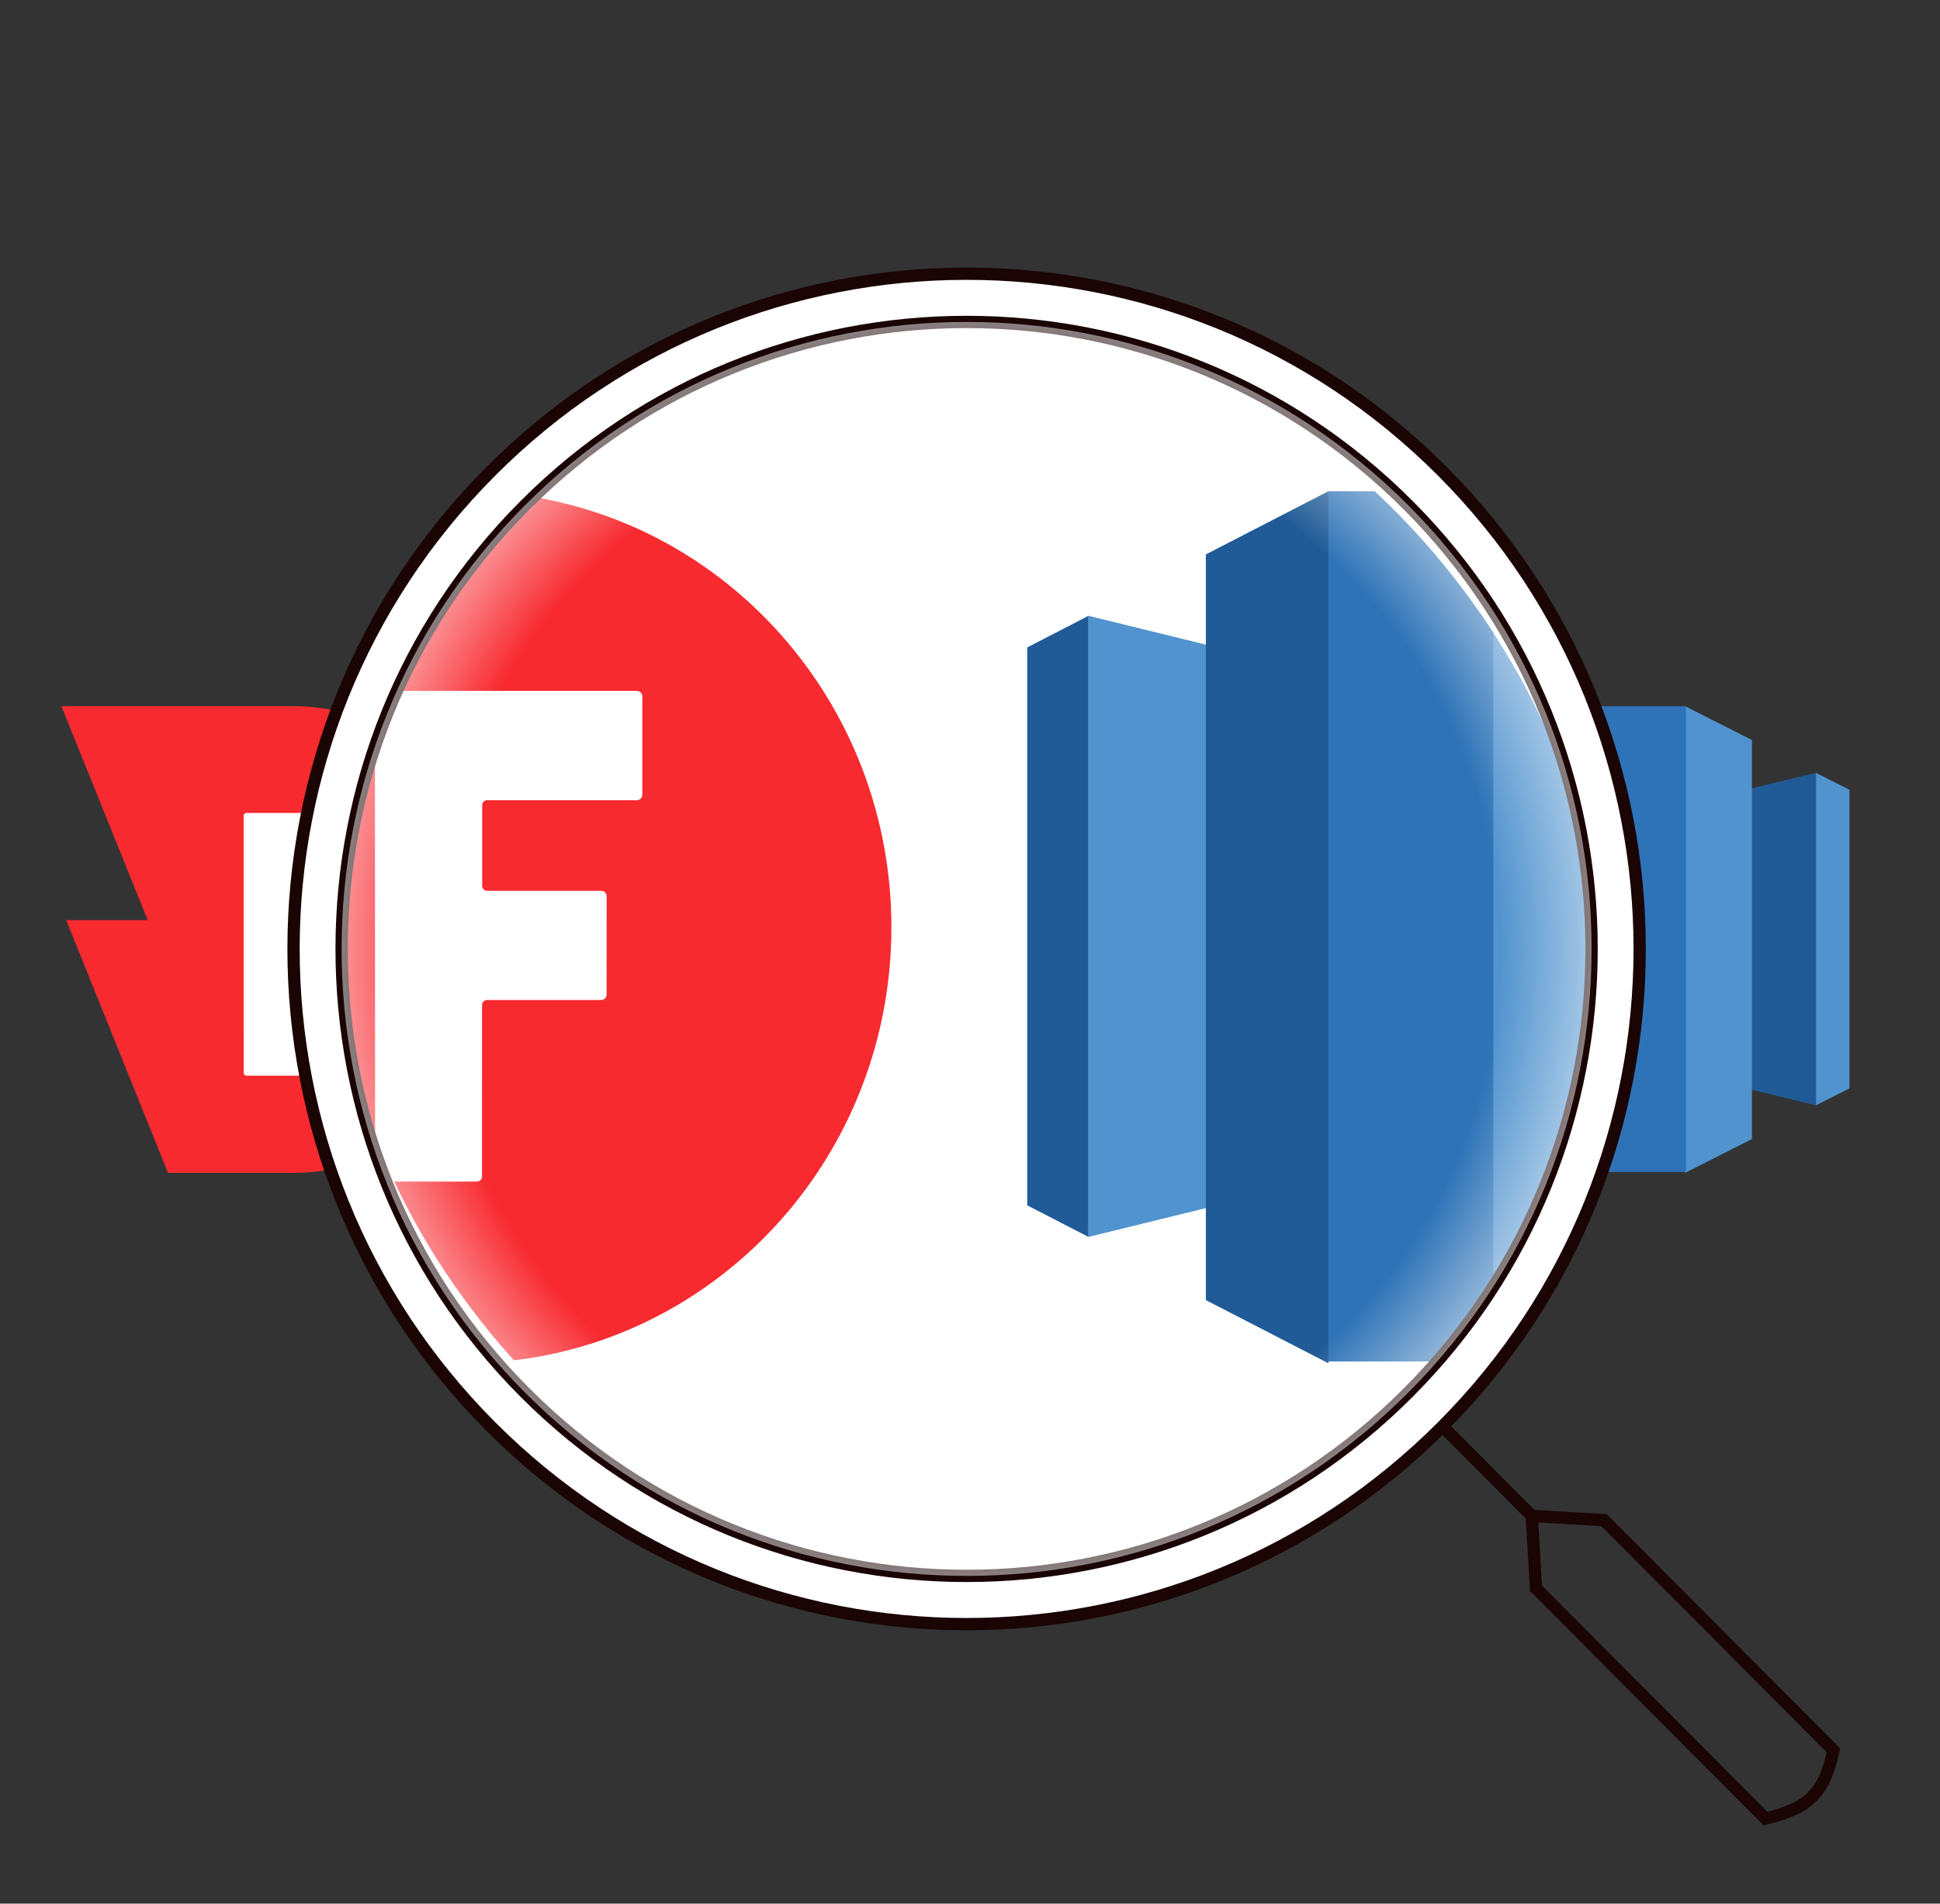
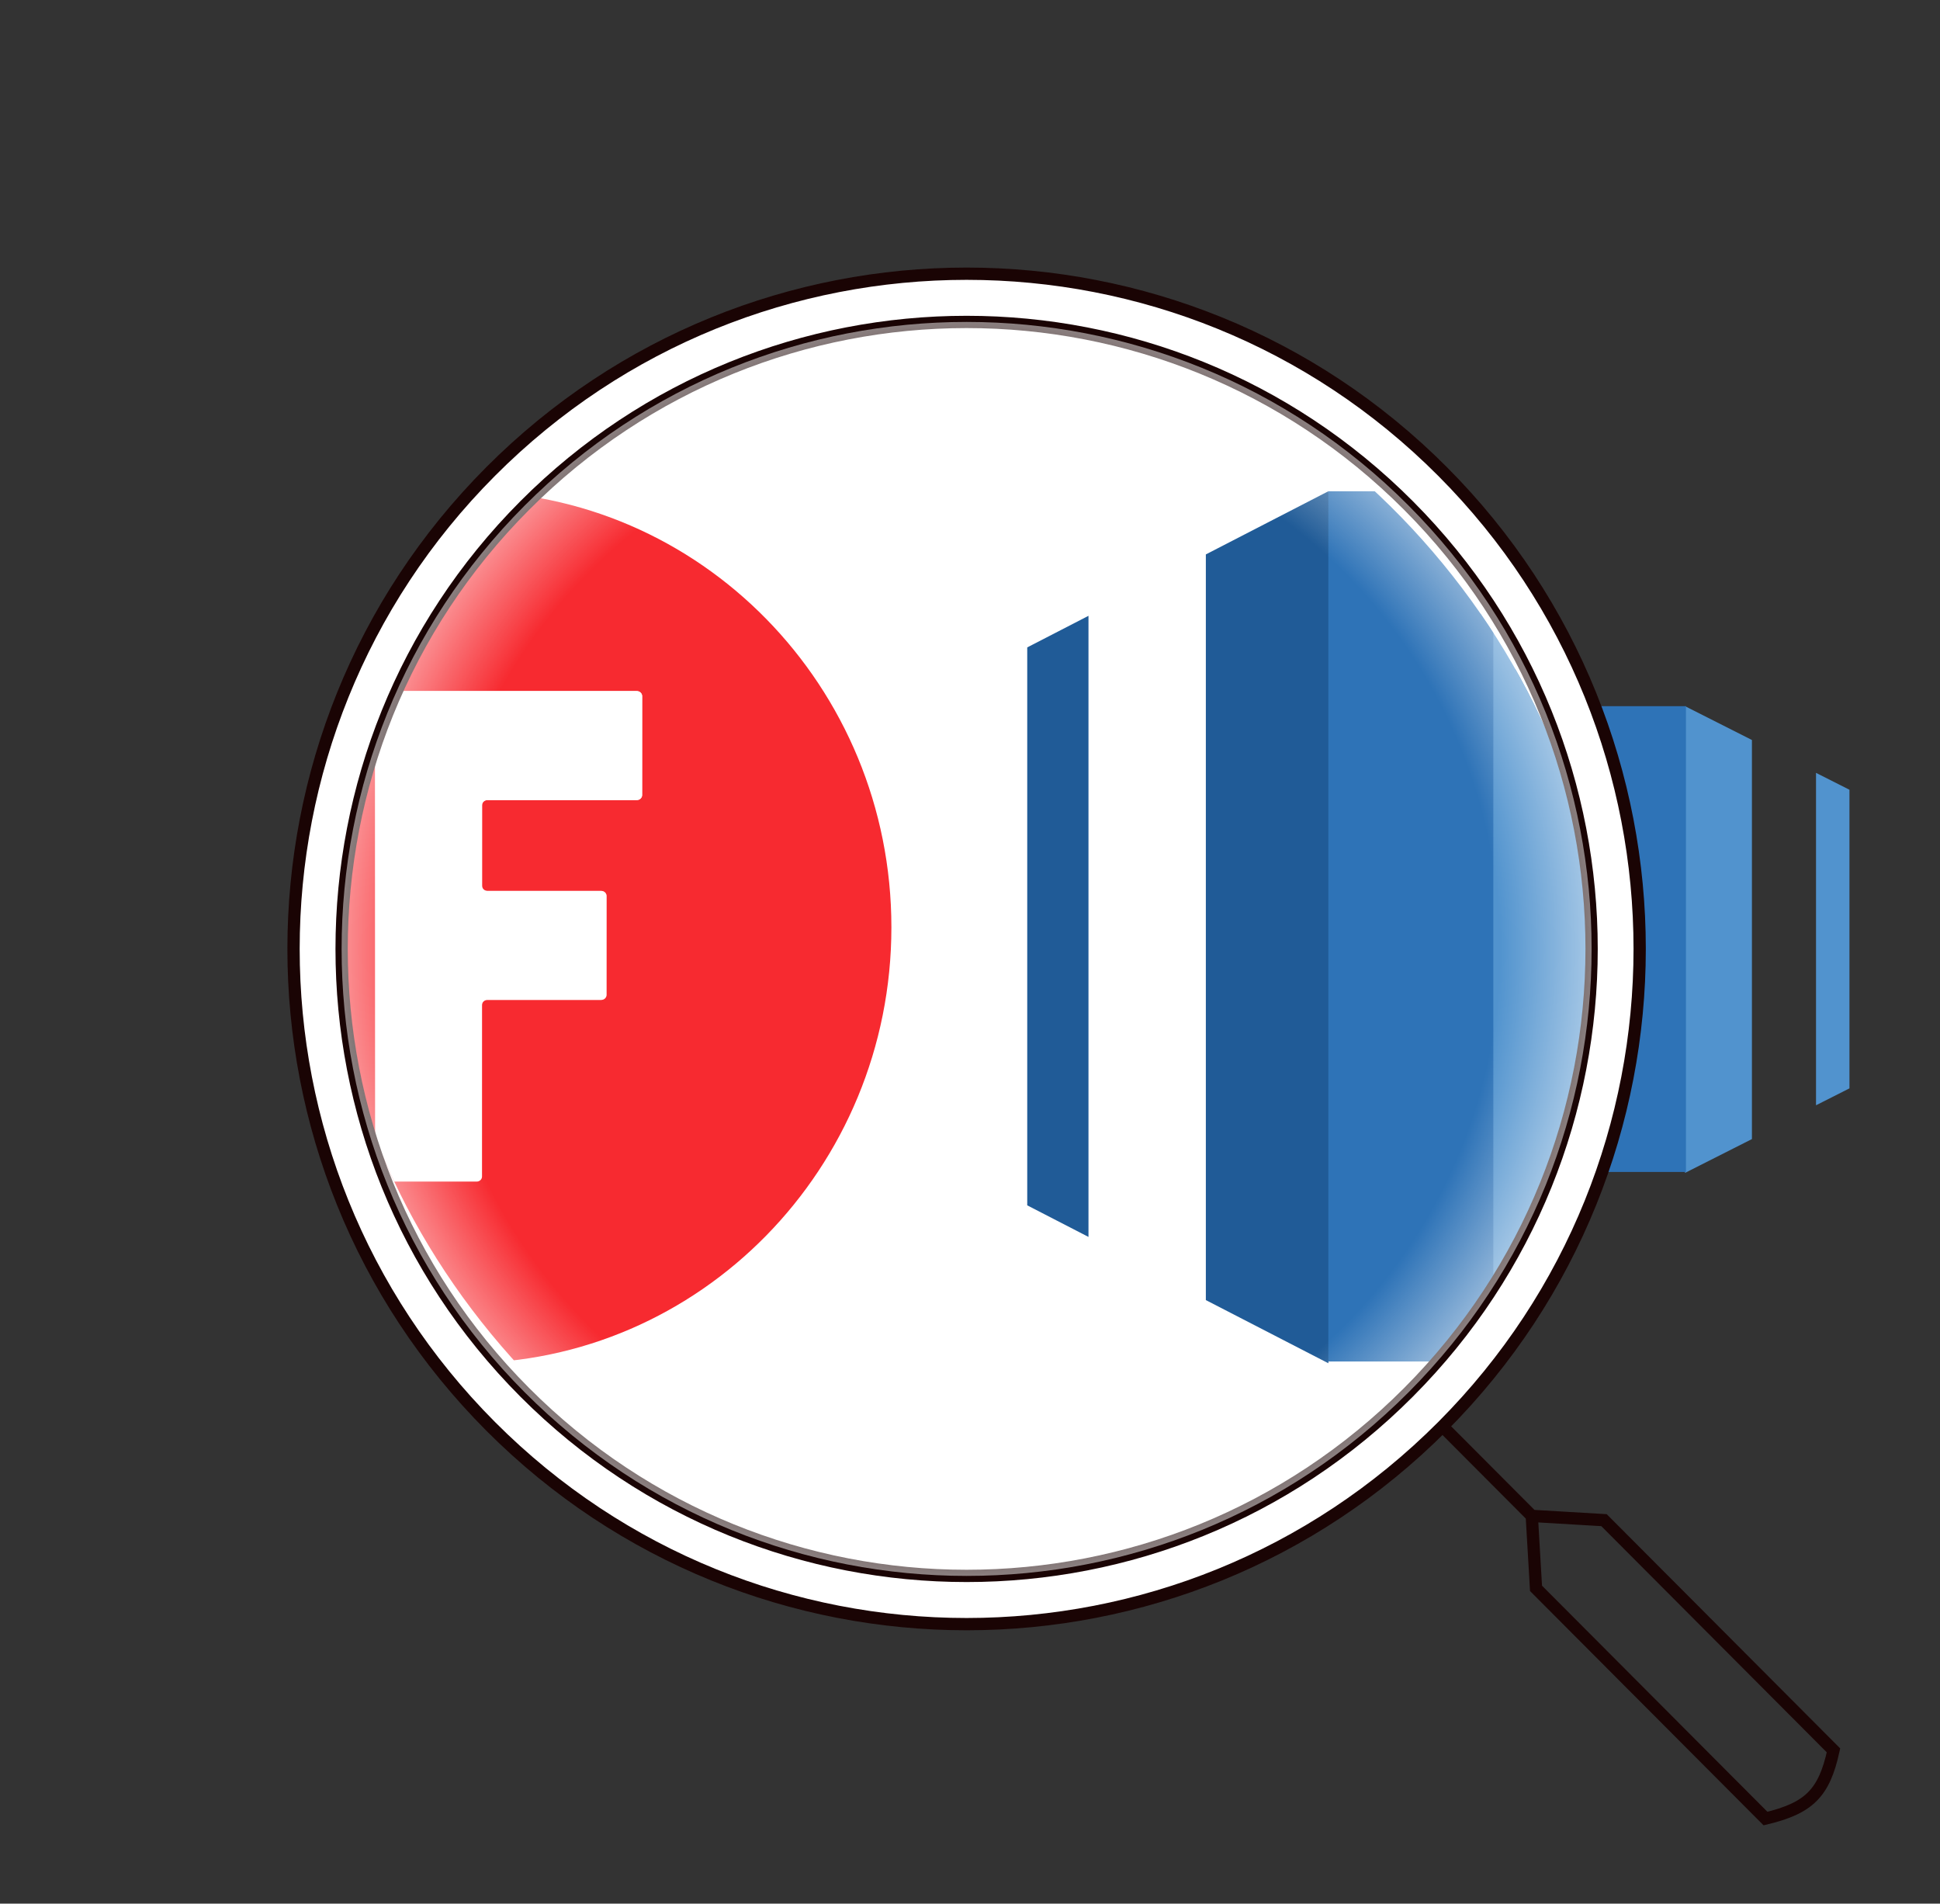
<svg xmlns="http://www.w3.org/2000/svg" width="316" height="310" viewBox="0 0 316 310" fill="none">
  <rect x="0" y="0" width="316" height="310" fill="#333333" stroke="none" />
  <g clip-path="url(#clip0)">
    <path d="M10.781 149.833H24.062L10 115C10 115 34.605 115 47.5 115C68.211 115 85 132.013 85 153C85 173.987 68.211 191 47.5 191C43.504 191 27.368 191 27.368 191L10.781 149.833Z" fill="#F72A30" />
    <path d="M49.077 142.356V149.393C49.077 149.637 49.287 149.833 49.545 149.833H59.532C59.789 149.833 60 150.03 60 150.273V158.893C60 159.137 59.789 159.333 59.532 159.333H49.539C49.281 159.333 49.071 159.53 49.071 159.773V174.727C49.071 174.97 48.86 175.167 48.602 175.167H40.156C39.898 175.167 39.688 174.97 39.688 174.727V132.856C39.688 132.613 39.898 132.417 40.156 132.417H62.657C62.914 132.417 63.125 132.613 63.125 132.856V141.477C63.125 141.72 62.914 141.917 62.657 141.917H49.545C49.281 141.917 49.077 142.113 49.077 142.356Z" fill="white" />
    <path d="M49.077 142.356V149.393C49.077 149.637 49.287 149.833 49.545 149.833H59.532C59.789 149.833 60 150.03 60 150.273V158.893C60 159.137 59.789 159.333 59.532 159.333H49.539C49.281 159.333 49.071 159.53 49.071 159.773V174.727C49.071 174.97 48.86 175.167 48.602 175.167H40.156C39.898 175.167 39.688 174.97 39.688 174.727V132.856C39.688 132.613 39.898 132.417 40.156 132.417H62.657C62.914 132.417 63.125 132.613 63.125 132.856V141.477C63.125 141.72 62.914 141.917 62.657 141.917H49.545C49.281 141.917 49.077 142.113 49.077 142.356Z" fill="url(#paint0_linear)" />
  </g>
  <g clip-path="url(#clip1)">
-     <path d="M267.208 173.108L295.803 179.989V125.856L267.208 132.737V173.108Z" fill="#205B97" />
    <path d="M295.804 125.856L301.251 128.608V177.237L295.804 179.989V125.856ZM267.209 173.108L238.614 179.989V125.856L267.209 132.737V173.108Z" fill="#5193CE" />
    <path d="M238.614 125.856L233.167 128.608V177.237L238.614 179.989V125.856Z" fill="#205B97" />
    <path d="M274.472 191L285.365 185.495V120.505L274.472 115L271.142 151.089L274.472 191Z" fill="#5193CE" />
-     <path d="M259.944 191L249.051 185.495V120.505L259.944 115L263.275 151.089L259.944 191Z" fill="#205B97" />
    <path d="M259.944 115H274.619V190.846H259.944V115Z" fill="#2E73B7" />
  </g>
  <path d="M234.971 76.778C277.786 119.718 277.786 189.339 234.971 232.279C192.156 275.22 122.74 275.22 79.925 232.279C37.111 189.339 37.111 119.718 79.925 76.778C122.74 33.837 192.156 33.837 234.971 76.778Z" fill="white" />
  <path d="M234.971 76.778C277.786 119.718 277.786 189.339 234.971 232.279C192.156 275.22 122.74 275.22 79.925 232.279C37.111 189.339 37.111 119.718 79.925 76.778C122.74 33.837 192.156 33.837 234.971 76.778Z" fill="url(#paint1_linear)" />
  <g clip-path="url(#clip2)">
    <g clip-path="url(#clip3)">
      <path d="M7.45 145.083H32.099L6 80C6 80 51.666 80 75.598 80C114.036 80 145.196 111.788 145.196 151C145.196 190.212 114.036 222 75.598 222C68.181 222 38.235 222 38.235 222L7.45 145.083Z" fill="#F72A30" />
      <path d="M78.524 131.113V144.262C78.524 144.716 78.915 145.083 79.393 145.083H97.928C98.406 145.083 98.797 145.451 98.797 145.905V162.012C98.797 162.466 98.406 162.833 97.928 162.833H79.382C78.904 162.833 78.513 163.201 78.513 163.655V191.595C78.513 192.049 78.122 192.417 77.644 192.417H61.968C61.49 192.417 61.099 192.049 61.099 191.595V113.363C61.099 112.909 61.49 112.542 61.968 112.542H103.728C104.206 112.542 104.597 112.909 104.597 113.363V129.47C104.597 129.924 104.206 130.292 103.728 130.292H79.393C78.904 130.292 78.524 130.659 78.524 131.113Z" fill="white" />
      <path d="M78.524 131.113V144.262C78.524 144.716 78.915 145.083 79.393 145.083H97.928C98.406 145.083 98.797 145.451 98.797 145.905V162.012C98.797 162.466 98.406 162.833 97.928 162.833H79.382C78.904 162.833 78.513 163.201 78.513 163.655V191.595C78.513 192.049 78.122 192.417 77.644 192.417H61.968C61.49 192.417 61.099 192.049 61.099 191.595V113.363C61.099 112.909 61.49 112.542 61.968 112.542H103.728C104.206 112.542 104.597 112.909 104.597 113.363V129.47C104.597 129.924 104.206 130.292 103.728 130.292H79.393C78.904 130.292 78.524 130.659 78.524 131.113Z" fill="url(#paint2_linear)" />
    </g>
    <g clip-path="url(#clip4)">
      <path d="M229.672 188.571L282.044 201.428V100.284L229.672 113.141V188.571Z" fill="#205B97" />
-       <path d="M282.045 100.284L292.02 105.426V196.285L282.045 201.428V100.284ZM229.672 188.571L177.3 201.428V100.284L229.672 113.141V188.571Z" fill="#5193CE" />
      <path d="M177.299 100.284L167.323 105.426V196.285L177.299 201.428V100.284Z" fill="#205B97" />
      <path d="M242.976 222L262.927 211.714V90.285L242.976 80L236.876 147.429L242.976 222Z" fill="#5193CE" />
      <path d="M216.367 222L196.416 211.714V90.285L216.367 80L222.467 147.429L216.367 222Z" fill="#205B97" />
      <path d="M216.367 80H243.244V221.713H216.367V80Z" fill="#2E73B7" />
    </g>
  </g>
  <path d="M234.97 232.279C277.785 189.339 277.785 119.718 234.97 76.778C192.155 33.837 122.739 33.837 79.924 76.778C37.11 119.718 37.11 189.339 79.924 232.279C122.739 275.22 192.155 275.22 234.97 232.279ZM234.97 232.279L249.506 246.858M249.506 246.858L261.272 247.552L298.65 285.039C297.122 292.043 294.655 294.45 287.575 296.146L250.198 258.659L249.506 246.858Z" stroke="#1A0404" stroke-width="2" />
  <path d="M229.434 82.331C269.19 122.205 269.19 186.852 229.434 226.726C189.677 266.599 125.219 266.599 85.463 226.726C45.706 186.852 45.706 122.205 85.463 82.331C125.219 42.458 189.677 42.458 229.434 82.331Z" stroke="#1A0404" stroke-width="2" />
  <path d="M229.434 82.331C269.19 122.205 269.19 186.852 229.434 226.726C189.677 266.599 125.219 266.599 85.463 226.726C45.706 186.852 45.706 122.205 85.463 82.331C125.219 42.458 189.677 42.458 229.434 82.331Z" fill="url(#paint3_radial)" />
  <defs>
    <linearGradient id="paint0_linear" x1="51.406" y1="132.417" x2="51.406" y2="175.167" gradientUnits="userSpaceOnUse">
      <stop stop-color="white" />
      <stop offset="1" stop-color="white" stop-opacity="0" />
    </linearGradient>
    <linearGradient id="paint1_linear" x1="157.448" y1="44.572" x2="157.448" y2="264.485" gradientUnits="userSpaceOnUse">
      <stop stop-color="white" />
      <stop offset="1" stop-color="white" stop-opacity="0" />
    </linearGradient>
    <linearGradient id="paint2_linear" x1="82.848" y1="112.542" x2="82.848" y2="192.417" gradientUnits="userSpaceOnUse">
      <stop stop-color="white" />
      <stop offset="1" stop-color="white" stop-opacity="0" />
    </linearGradient>
    <radialGradient id="paint3_radial" cx="0" cy="0" r="1" gradientUnits="userSpaceOnUse" gradientTransform="translate(157.448 154.529) rotate(90) scale(102.102 101.803)">
      <stop offset="0.849" stop-color="white" stop-opacity="0" />
      <stop offset="1" stop-color="white" stop-opacity="0.5" />
    </radialGradient>
    <clipPath id="clip0">
-       <rect width="75" height="76" fill="white" transform="translate(10 115)" />
-     </clipPath>
+       </clipPath>
    <clipPath id="clip1">
      <rect width="76" height="76" fill="white" transform="translate(230 115)" />
    </clipPath>
    <clipPath id="clip2">
      <rect x="55" y="52" width="205" height="205" rx="102.5" fill="white" />
    </clipPath>
    <clipPath id="clip3">
      <rect width="139.196" height="142" fill="white" transform="translate(6 80)" />
    </clipPath>
    <clipPath id="clip4">
      <rect width="139.196" height="142" fill="white" transform="translate(161.523 80)" />
    </clipPath>
  </defs>
</svg>